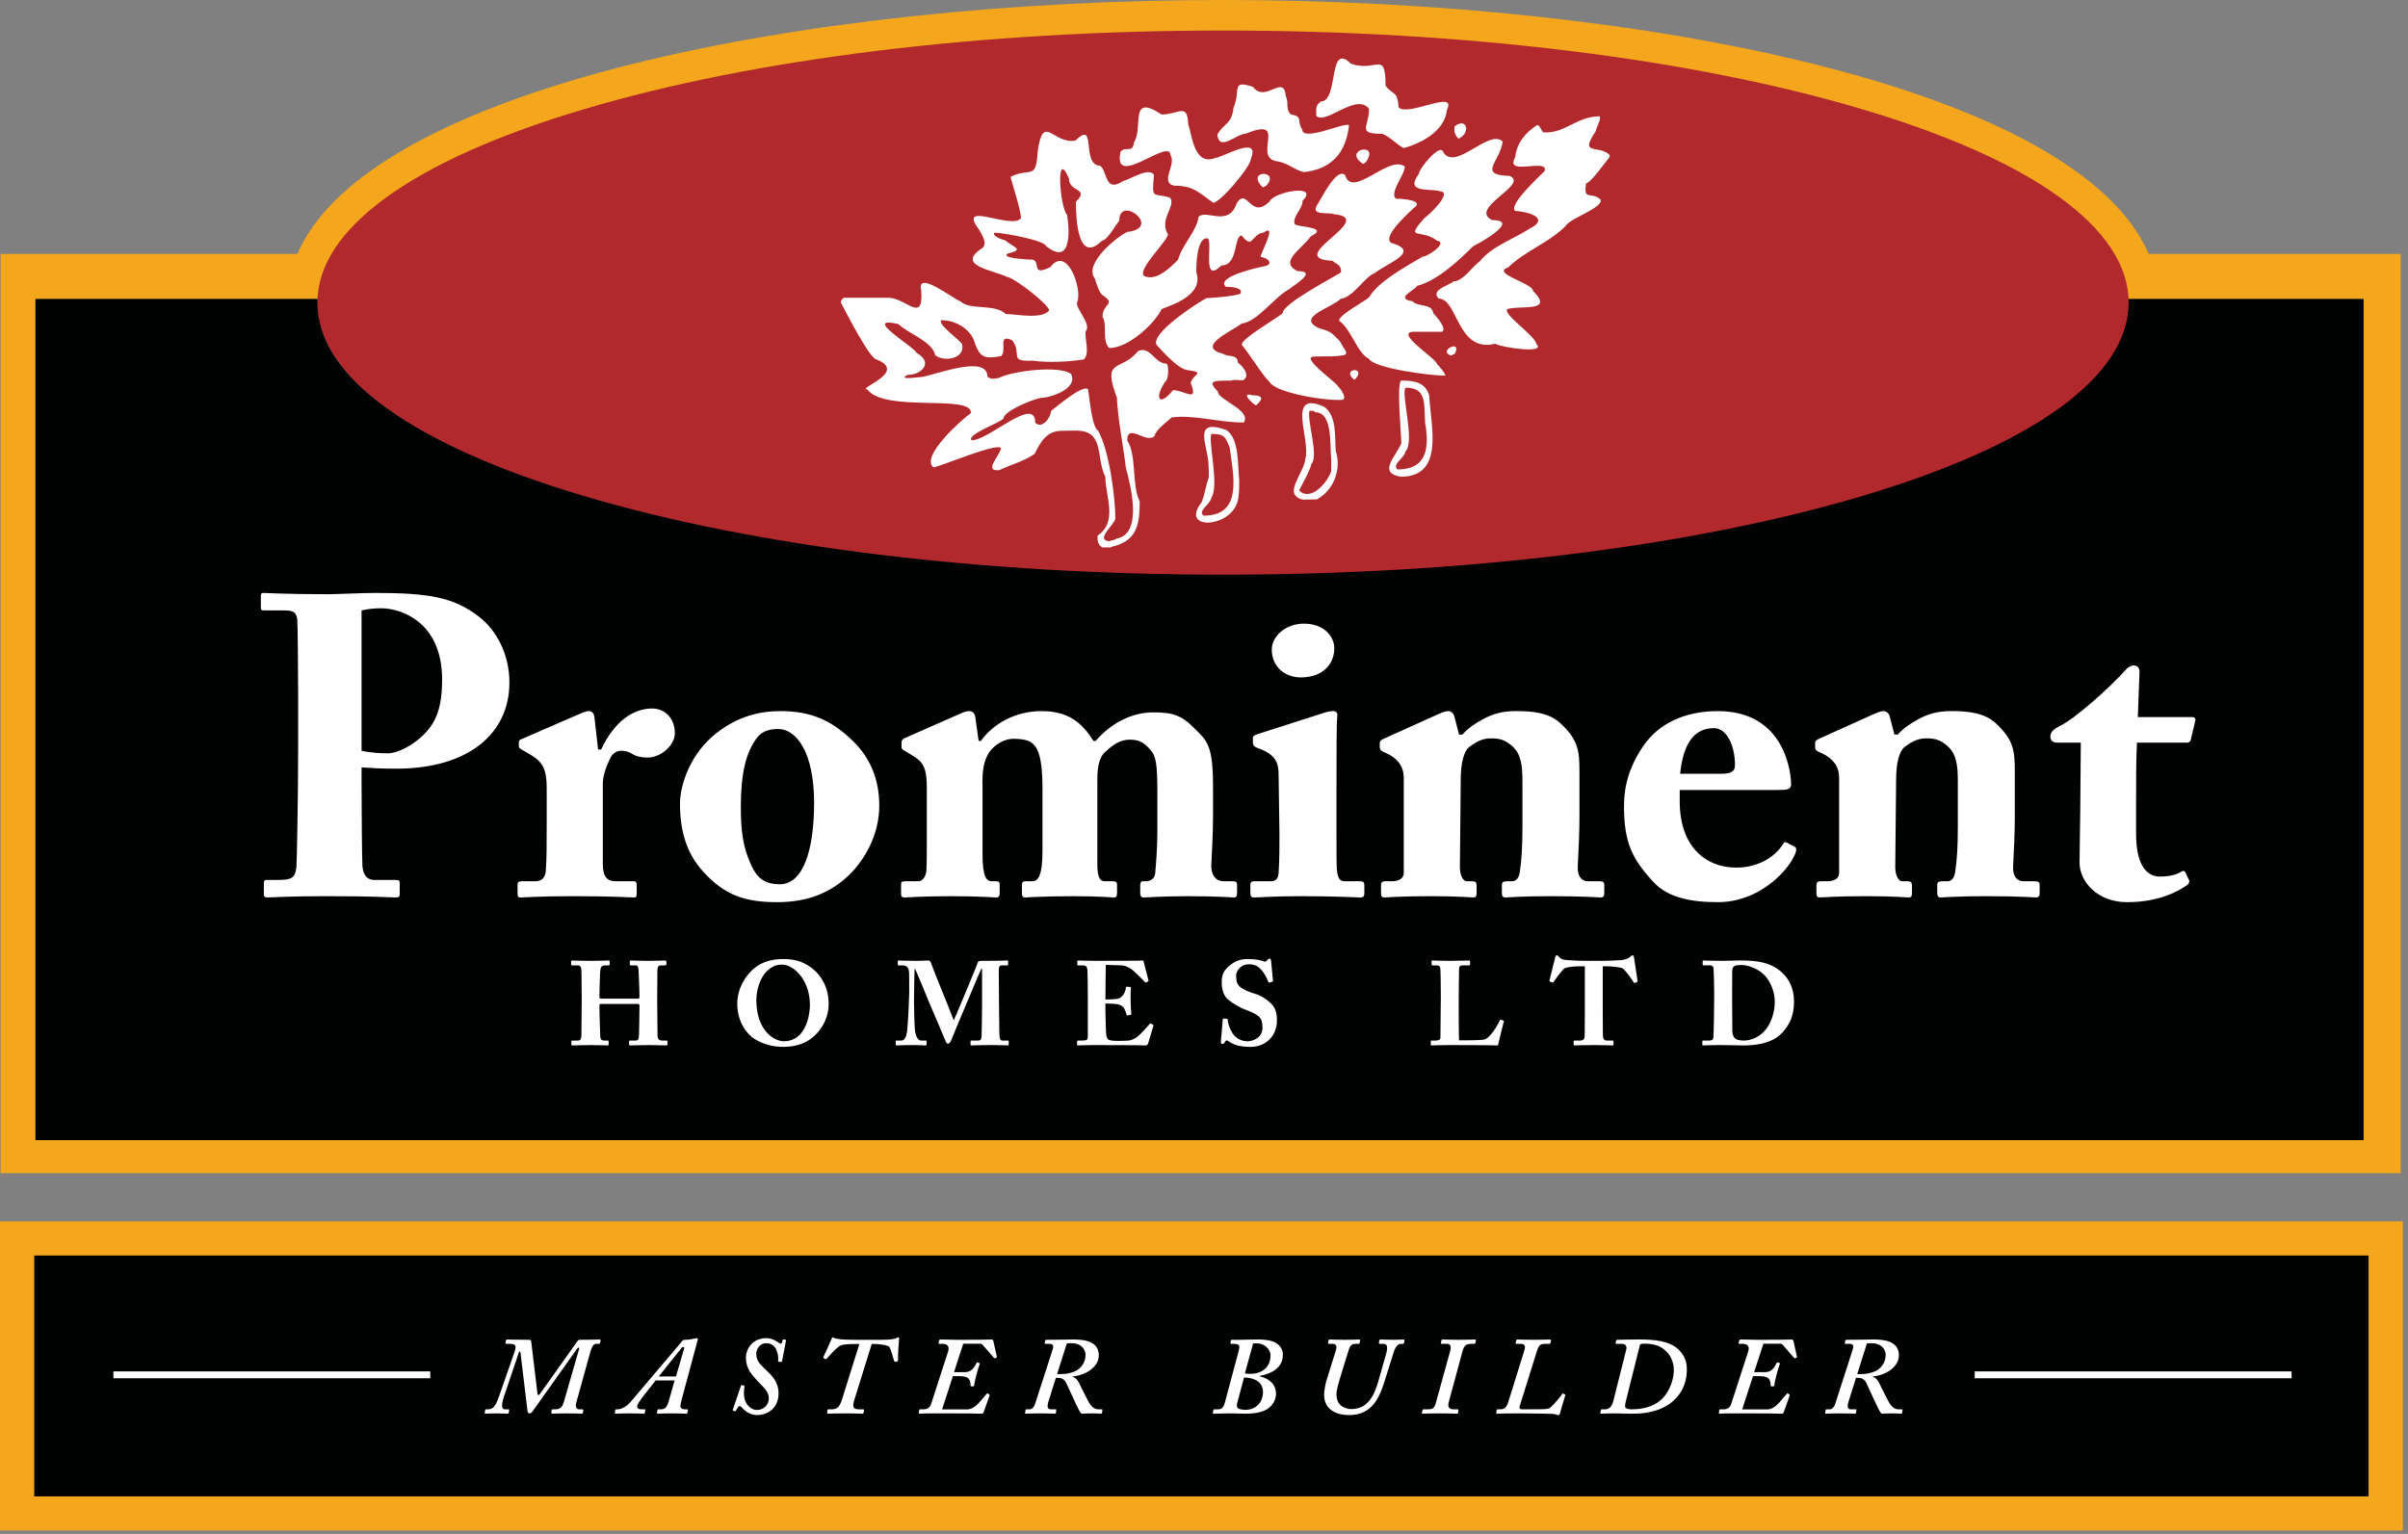
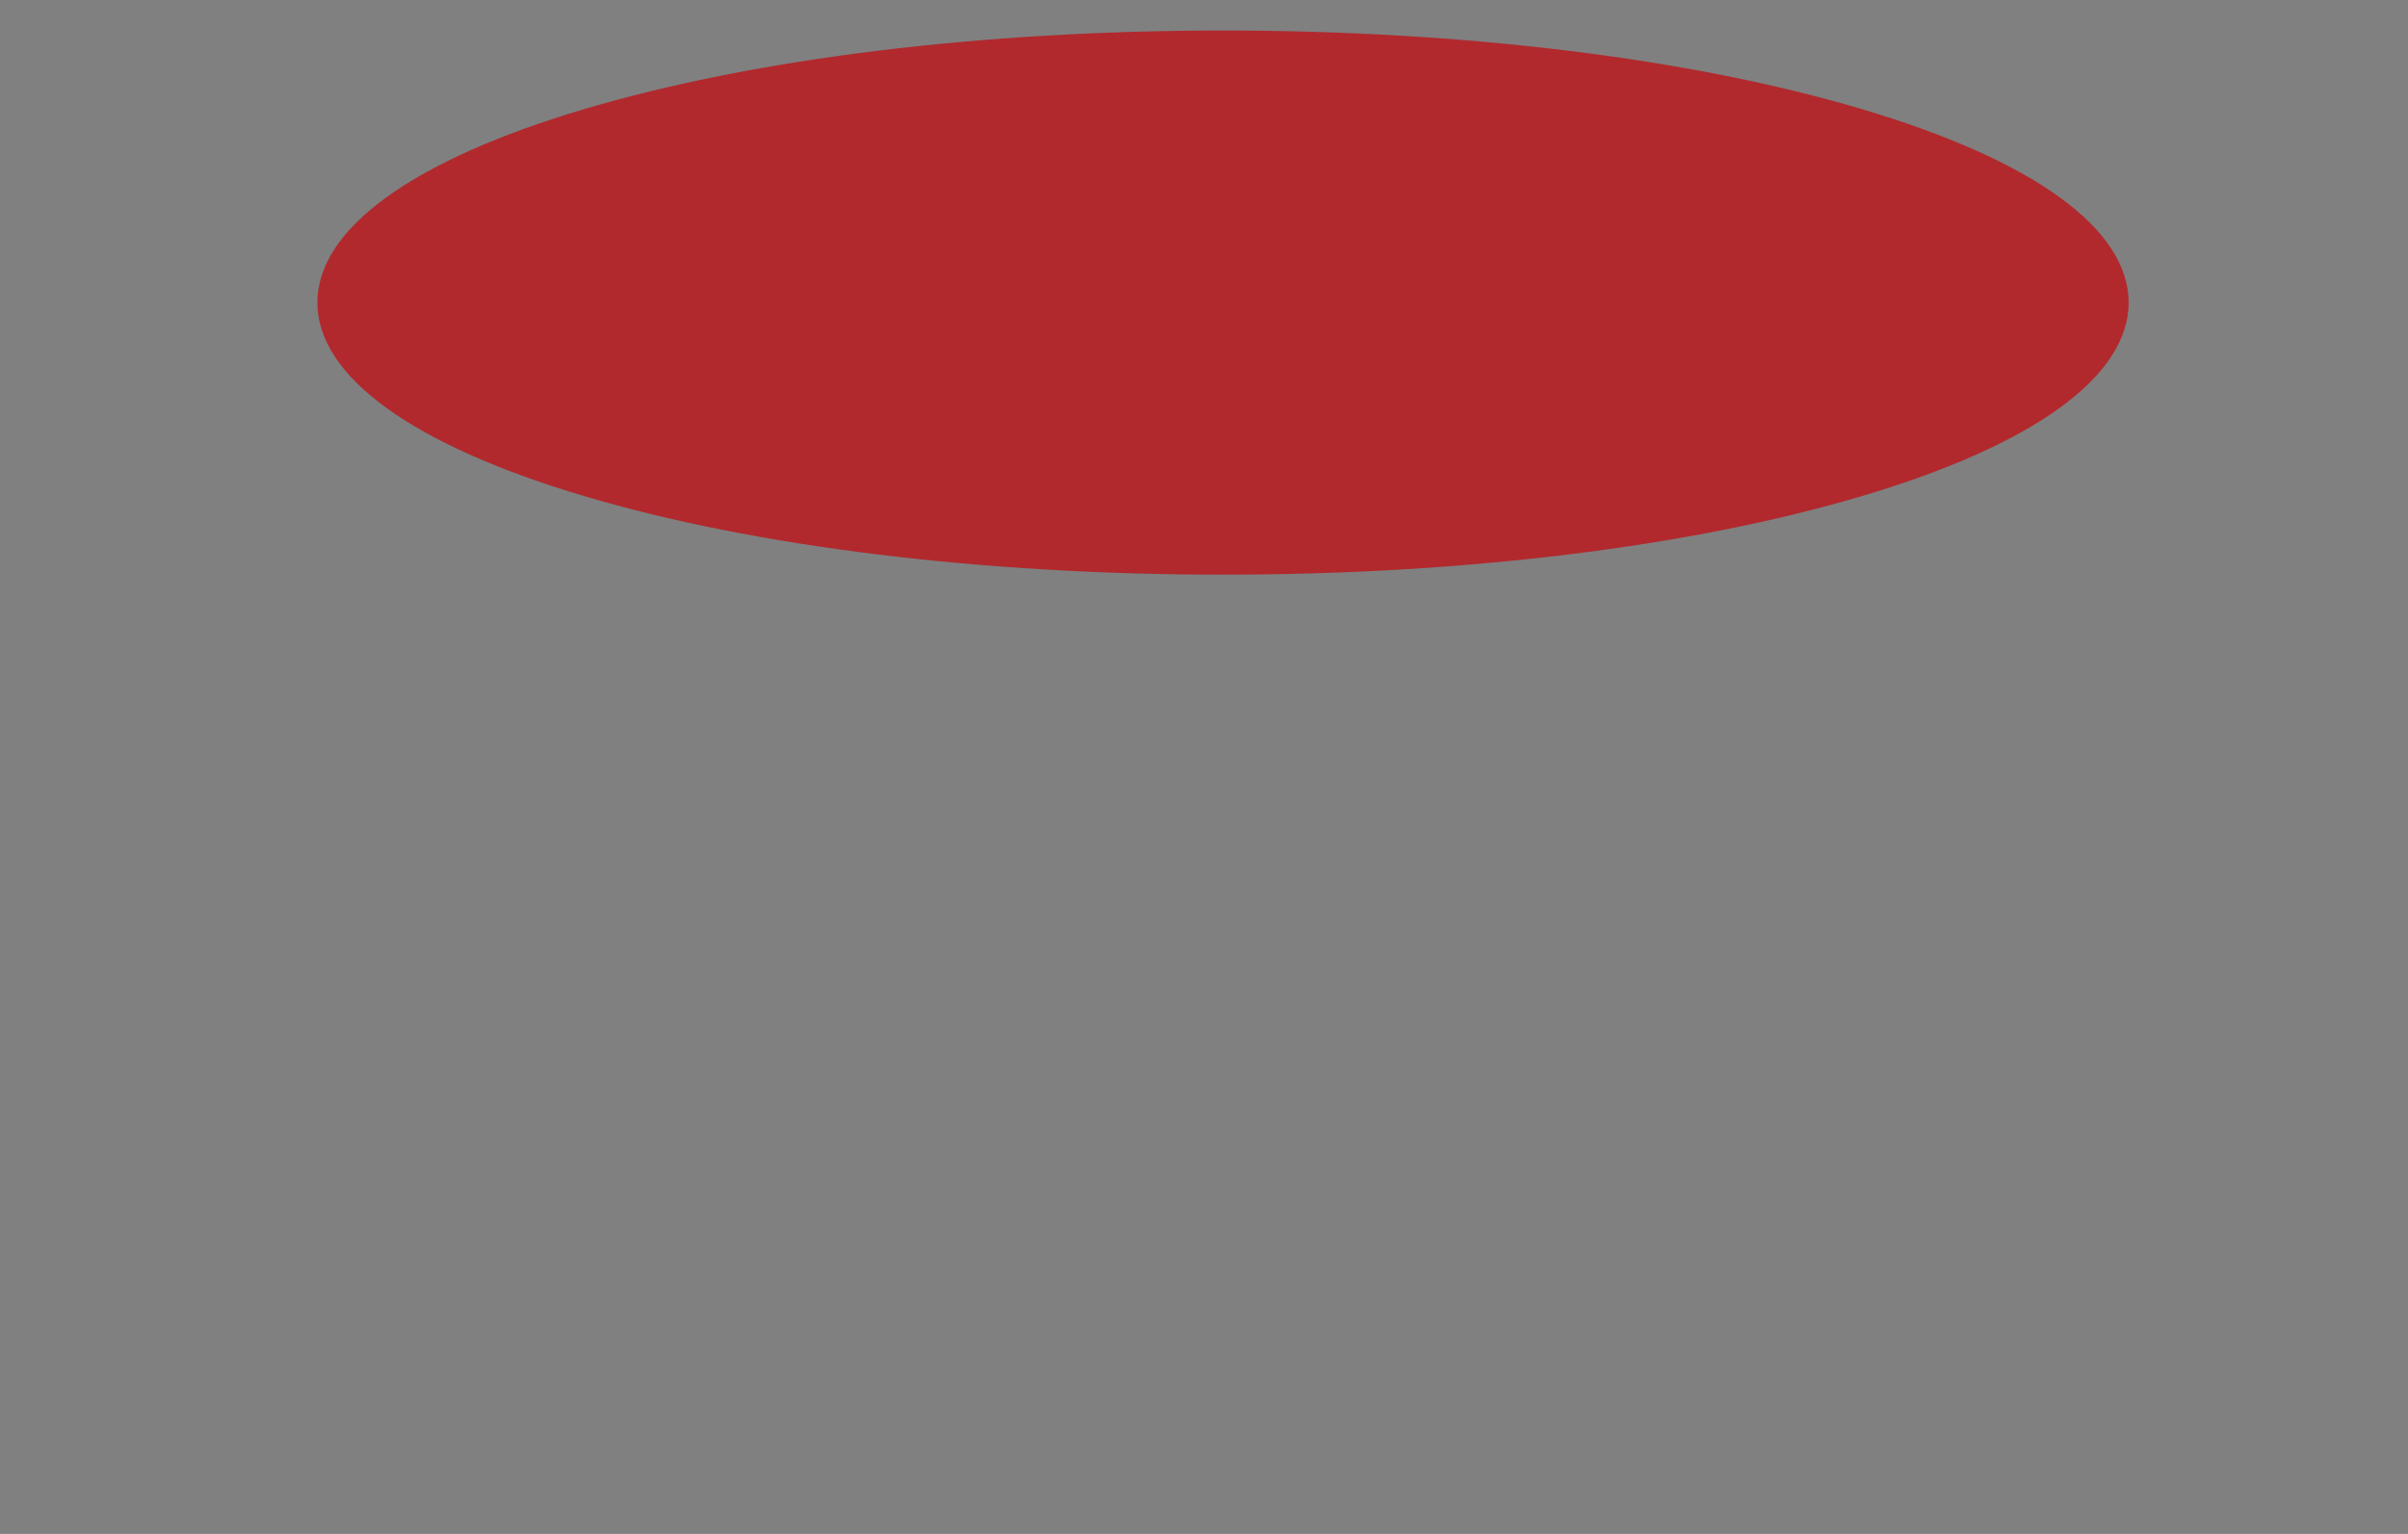
<svg xmlns="http://www.w3.org/2000/svg" width="113px" height="100%" viewBox="0 0 113 72" version="1.1" xml:space="preserve" style="fill-rule:evenodd;clip-rule:evenodd;stroke-linejoin:round;stroke-miterlimit:2;">
  <rect x="0" y="0" width="113" height="72" fill="#808080" stroke="none" />
-   <path d="M111.953,58.131L111.953,71.037L0.805,71.037L0.805,58.131L111.953,58.131ZM110.918,14.024L110.918,53.52L1.655,53.52L1.655,14.024L110.918,14.024ZM99.455,14.345L14.944,14.345C14.944,21.265 33.862,26.874 57.199,26.874C80.537,26.874 99.455,21.265 99.455,14.345Z" style="fill:rgb(1,2,2);" />
-   <path d="M112.757,57.33L112.757,71.838L0,71.838L0,57.33L112.757,57.33ZM111.148,58.932L1.608,58.932L1.608,70.237L111.148,70.237L111.148,58.932ZM112.656,55.07L0.027,55.07L0.027,11.92L13.951,11.92C17.345,4.089 37.809,0 57.392,0C76.977,0 97.44,4.089 100.834,11.92L112.656,11.92L112.656,55.07ZM99.441,14.024C98.866,7.252 80.175,1.815 57.199,1.815C34.224,1.815 15.532,7.252 14.957,14.024L1.655,14.024L1.655,53.52L110.918,53.52L110.918,14.024L99.441,14.024C99.45,14.131 99.455,14.238 99.455,14.345L14.944,14.345C14.944,14.238 14.948,14.131 14.957,14.024L99.441,14.024Z" style="fill:rgb(244,167,29);" />
  <path d="M87.341,5.113C79.339,2.739 68.702,1.433 57.392,1.433C46.083,1.433 35.447,2.739 27.444,5.113C19.351,7.512 14.894,10.741 14.894,14.203C14.894,17.667 19.351,20.895 27.444,23.295C35.447,25.668 46.083,26.974 57.392,26.974C68.702,26.974 79.339,25.668 87.341,23.295C95.435,20.895 99.891,17.667 99.891,14.203C99.891,10.741 95.435,7.512 87.341,5.113" style="fill:rgb(177,41,45);" />
-   <path d="M72.494,63.079C72.306,63.079 72.212,63.13 72.124,63.414L71.311,66.011C71.281,66.12 71.333,66.151 71.436,66.151L71.746,66.151C72.109,66.151 72.494,66.151 72.596,66.13C72.689,66.12 72.73,66.09 72.798,66.027C72.948,65.898 73.279,65.486 73.3,65.445C73.31,65.413 73.331,65.404 73.351,65.413L73.425,65.445C73.455,65.456 73.465,65.464 73.455,65.486C73.435,65.558 73.249,66.166 73.206,66.331C73.197,66.393 73.165,66.425 73.144,66.425C73.113,66.425 73.062,66.404 73.011,66.393C72.948,66.371 72.885,66.363 72.813,66.363C72.699,66.363 72.047,66.341 71.322,66.341C71.079,66.341 70.826,66.341 70.629,66.346C70.425,66.352 70.292,66.357 70.256,66.357C70.225,66.357 70.203,66.346 70.214,66.306L70.233,66.191C70.24,66.16 70.256,66.151 70.286,66.151L70.38,66.151C70.577,66.151 70.69,66.1 70.787,65.785L71.529,63.398C71.602,63.172 71.55,63.079 71.353,63.079L71.166,63.079C71.13,63.079 71.121,63.058 71.126,63.027L71.157,62.904C71.161,62.882 71.177,62.873 71.219,62.873C71.281,62.873 71.498,62.888 71.954,62.888C72.451,62.888 72.689,62.873 72.741,62.873C72.773,62.873 72.787,62.892 72.781,62.924L72.762,63.038C72.756,63.069 72.73,63.079 72.699,63.079L72.494,63.079ZM36.659,63.924L36.565,63.924C36.523,63.924 36.514,63.903 36.514,63.872C36.545,63.666 36.482,63.048 35.955,63.048C35.654,63.048 35.488,63.326 35.488,63.547C35.488,63.908 35.717,64.074 35.955,64.31C36.193,64.548 36.534,64.835 36.534,65.409C36.534,66.068 36.058,66.42 35.521,66.42C35.188,66.42 34.949,66.223 34.783,66.037C34.733,65.986 34.682,65.996 34.649,66.027C34.619,66.068 34.567,66.151 34.526,66.223C34.515,66.243 34.505,66.253 34.474,66.243L34.411,66.212C34.38,66.202 34.38,66.202 34.39,66.161L34.774,65.037C34.783,65.017 34.795,65.017 34.825,65.017L34.908,65.037C34.93,65.048 34.94,65.057 34.94,65.089C34.795,65.83 35.199,66.182 35.521,66.182C35.85,66.182 36.079,65.925 36.079,65.641C36.079,65.311 35.821,65.115 35.592,64.867C35.271,64.516 35.003,64.249 35.003,63.718C35.003,63.347 35.292,62.81 35.965,62.81C36.244,62.81 36.494,62.985 36.576,63.048C36.598,63.058 36.617,63.069 36.648,63.069C36.679,63.069 36.71,62.996 36.731,62.893C36.731,62.873 36.741,62.873 36.782,62.873L36.846,62.882C36.876,62.882 36.886,62.893 36.886,62.914L36.7,63.893C36.689,63.913 36.679,63.924 36.659,63.924ZM63.605,63.079C63.502,63.079 63.374,63.099 63.295,63.351L62.869,64.733C62.84,64.847 62.716,65.228 62.716,65.45C62.716,66.079 63.264,66.14 63.42,66.14C63.657,66.14 63.927,66.058 64.092,65.913C64.33,65.708 64.508,65.429 64.672,64.866L65.046,63.547C65.143,63.202 65.087,63.079 64.921,63.079L64.756,63.079C64.715,63.079 64.704,63.058 64.709,63.038L64.724,62.924C64.735,62.892 64.747,62.873 64.798,62.873C64.859,62.873 65.055,62.888 65.387,62.888C65.687,62.888 65.802,62.873 65.854,62.873C65.905,62.873 65.916,62.892 65.905,62.934L65.885,63.038C65.885,63.058 65.874,63.079 65.832,63.079L65.749,63.079C65.583,63.079 65.48,63.229 65.397,63.486L64.953,64.898C64.668,65.81 64.258,66.42 63.305,66.42C62.633,66.42 62.137,66.109 62.137,65.476C62.137,65.259 62.208,64.939 62.238,64.826L62.684,63.398C62.758,63.162 62.684,63.079 62.54,63.079L62.352,63.079C62.333,63.079 62.312,63.068 62.323,63.038L62.342,62.914C62.352,62.882 62.363,62.873 62.414,62.873C62.478,62.873 62.654,62.888 63.129,62.888C63.545,62.888 63.72,62.873 63.771,62.873C63.813,62.873 63.823,62.892 63.823,62.934L63.803,63.038C63.799,63.058 63.782,63.078 63.752,63.079L63.605,63.079ZM59.054,62.873C59.194,62.873 59.624,62.878 59.891,63.043C60.057,63.145 60.201,63.332 60.201,63.589C60.201,64.218 59.643,64.486 59.124,64.58C59.103,64.58 59.103,64.588 59.115,64.6C59.6,64.723 59.879,65.001 59.879,65.434C59.879,65.486 59.87,65.794 59.59,66.046C59.394,66.223 59.072,66.357 58.44,66.357C58.331,66.357 58.221,66.354 58.11,66.35L58.015,66.347C57.904,66.344 57.794,66.341 57.685,66.341C57.447,66.341 57.198,66.357 56.959,66.357C56.929,66.357 56.908,66.346 56.918,66.305L56.94,66.192C56.94,66.172 56.95,66.151 56.982,66.151L57.167,66.151C57.343,66.151 57.426,66.037 57.477,65.846L58.13,63.403C58.151,63.321 58.16,63.26 58.16,63.212C58.16,63.13 58.068,63.078 57.923,63.078L57.779,63.078C57.747,63.078 57.736,63.058 57.741,63.038L57.762,62.918C57.768,62.888 57.789,62.888 57.83,62.888L58.222,62.888C58.364,62.888 58.498,62.883 58.632,62.878C58.767,62.878 58.906,62.873 59.041,62.873L59.054,62.873ZM76.317,63.336C76.363,63.14 76.227,63.078 76.104,63.078L75.85,63.078C75.823,63.078 75.804,63.063 75.814,63.032L75.845,62.918C75.85,62.898 75.865,62.888 75.908,62.888C75.989,62.888 76.155,62.883 76.331,62.878C76.549,62.873 76.787,62.873 76.921,62.873C77.616,62.873 78.34,62.929 78.775,63.351C79.096,63.681 79.158,63.97 79.158,64.289C79.158,65.299 78.517,65.805 78.206,65.986C77.538,66.372 76.828,66.357 76.475,66.357C76.331,66.357 75.948,66.341 75.804,66.341C75.328,66.341 75.181,66.357 75.146,66.357C75.111,66.357 75.094,66.336 75.099,66.305L75.125,66.192C75.13,66.161 75.146,66.151 75.177,66.151L75.305,66.151C75.462,66.151 75.628,66.089 75.71,65.754L76.317,63.336ZM40.193,63.084C39.717,63.084 39.489,63.109 39.37,63.198C39.188,63.331 38.92,63.629 38.795,63.773C38.775,63.796 38.753,63.796 38.733,63.796L38.65,63.744C38.629,63.732 38.629,63.713 38.64,63.692C38.701,63.579 39.023,62.857 39.033,62.826C39.043,62.796 39.054,62.774 39.085,62.774C39.105,62.774 39.126,62.784 39.169,62.816C39.271,62.847 39.52,62.888 40.059,62.888L41.353,62.888C41.819,62.888 42.006,62.847 42.098,62.796C42.119,62.784 42.13,62.774 42.15,62.774C42.17,62.774 42.192,62.784 42.192,62.816C42.182,62.898 42.13,63.65 42.141,63.857C42.141,63.888 42.13,63.897 42.098,63.903L42.015,63.92C41.984,63.92 41.963,63.897 41.944,63.836C41.903,63.671 41.808,63.351 41.736,63.218C41.623,63.13 41.249,63.084 41.012,63.084L40.907,63.084L40.09,65.712C39.987,66.037 40.038,66.151 40.307,66.151L40.514,66.151C40.54,66.151 40.55,66.172 40.546,66.202L40.526,66.305C40.519,66.341 40.498,66.357 40.462,66.357C40.39,66.357 40.181,66.341 39.696,66.341C39.188,66.341 38.914,66.357 38.862,66.357C38.827,66.357 38.811,66.336 38.816,66.305L38.827,66.192C38.831,66.161 38.847,66.151 38.887,66.151L39.023,66.151C39.313,66.151 39.411,66.017 39.531,65.63L40.328,63.084L40.193,63.084ZM87.08,66.151C87.112,66.151 87.122,66.172 87.112,66.192L87.101,66.316C87.091,66.346 87.07,66.357 87.039,66.357C86.977,66.357 86.749,66.341 86.304,66.341C85.941,66.341 85.745,66.357 85.683,66.357C85.652,66.357 85.641,66.336 85.652,66.305L85.671,66.192C85.671,66.161 85.683,66.151 85.725,66.151L85.859,66.151C85.984,66.151 86.076,66.037 86.117,65.909L86.945,63.336C86.997,63.172 86.966,63.078 86.792,63.078L86.615,63.078C86.572,63.078 86.562,63.069 86.572,63.038L86.594,62.929C86.604,62.898 86.615,62.888 86.666,62.888C87.205,62.888 87.743,62.873 87.888,62.873C88.334,62.873 89.11,62.908 89.11,63.62C89.11,64.125 88.563,64.537 87.888,64.609L87.888,64.63C88.053,64.671 88.137,64.826 88.189,64.93C88.219,64.98 88.572,65.712 88.659,65.851C88.799,66.068 88.924,66.151 89.11,66.151L89.244,66.151C89.276,66.151 89.286,66.172 89.276,66.202L89.266,66.305C89.255,66.336 89.244,66.357 89.214,66.357C89.162,66.357 89.08,66.341 88.799,66.341C88.5,66.341 88.407,66.357 88.323,66.357C88.272,66.357 88.251,66.305 88.179,66.187C88.105,66.063 87.65,65.052 87.588,64.93C87.464,64.645 87.236,64.675 87.096,64.675L86.749,65.78C86.661,66.059 86.719,66.151 86.863,66.151L87.08,66.151ZM43.804,66.341C43.644,66.341 43.494,66.346 43.376,66.346C43.261,66.351 43.178,66.357 43.147,66.357C43.121,66.357 43.112,66.346 43.117,66.315L43.136,66.182C43.142,66.161 43.153,66.151 43.174,66.151L43.338,66.151C43.546,66.151 43.649,66.047 43.703,65.877L44.494,63.429C44.581,63.15 44.395,63.078 44.239,63.078L44.073,63.078C44.049,63.078 44.033,63.057 44.043,63.026L44.073,62.914C44.084,62.883 44.095,62.873 44.136,62.873C44.168,62.873 44.291,62.878 44.438,62.878C44.586,62.883 44.757,62.888 44.881,62.888L45.255,62.888C45.628,62.888 45.911,62.888 46.119,62.883C46.326,62.878 46.451,62.873 46.508,62.873C46.591,62.873 46.602,62.893 46.621,62.975L46.776,63.666C46.787,63.702 46.787,63.702 46.756,63.723L46.693,63.754C46.673,63.765 46.663,63.754 46.631,63.723L46.104,63.114C46.073,63.084 46.042,63.074 46.01,63.073L45.202,63.073L44.768,64.408L45.212,64.408C45.436,64.408 45.637,64.383 45.824,63.98C45.835,63.96 45.844,63.949 45.866,63.949L45.958,63.98C45.979,63.98 45.99,64.002 45.979,64.012C45.896,64.207 45.732,64.847 45.711,65.043C45.699,65.073 45.689,65.073 45.669,65.073L45.576,65.073C45.545,65.064 45.545,65.053 45.545,65.022C45.545,64.65 45.348,64.594 44.974,64.594L44.716,64.594L44.209,66.156L45.369,66.156C45.545,66.156 45.689,66.078 45.824,65.959C45.938,65.867 46.218,65.517 46.301,65.424C46.311,65.404 46.331,65.393 46.362,65.414L46.425,65.456C46.436,65.465 46.445,65.475 46.436,65.513L46.166,66.265C46.145,66.346 46.113,66.357 46.052,66.357C46.01,66.357 45.798,66.351 45.503,66.346C45.208,66.341 44.835,66.341 44.479,66.341L43.804,66.341ZM81.352,66.341C81.191,66.341 81.042,66.346 80.922,66.346C80.808,66.351 80.726,66.357 80.694,66.357C80.668,66.357 80.658,66.346 80.663,66.315L80.683,66.182C80.688,66.161 80.699,66.151 80.72,66.151L80.884,66.151C81.093,66.151 81.195,66.047 81.247,65.877L82.04,63.429C82.129,63.15 81.942,63.078 81.786,63.078L81.622,63.078C81.595,63.078 81.579,63.057 81.589,63.026L81.622,62.914C81.631,62.883 81.642,62.873 81.683,62.873C81.714,62.873 81.838,62.878 81.984,62.878C82.133,62.883 82.305,62.888 82.428,62.888L82.8,62.888C83.173,62.888 83.458,62.888 83.665,62.883C83.873,62.878 83.997,62.873 84.054,62.873C84.137,62.873 84.146,62.893 84.168,62.975L84.322,63.666C84.333,63.702 84.333,63.702 84.303,63.723L84.241,63.754C84.22,63.765 84.209,63.754 84.178,63.723L83.65,63.114C83.62,63.084 83.588,63.074 83.558,63.073L82.75,63.073L82.315,64.408L82.761,64.408C82.982,64.408 83.184,64.383 83.37,63.98C83.38,63.96 83.391,63.949 83.412,63.949L83.505,63.98C83.526,63.98 83.537,64.002 83.526,64.012C83.442,64.207 83.278,64.847 83.257,65.043C83.246,65.073 83.236,65.073 83.216,65.073L83.123,65.073C83.092,65.064 83.092,65.053 83.092,65.022C83.092,64.65 82.894,64.594 82.521,64.594L82.263,64.594L81.755,66.156L82.916,66.156C83.092,66.156 83.236,66.078 83.37,65.959C83.483,65.867 83.763,65.517 83.848,65.424C83.857,65.404 83.879,65.393 83.909,65.414L83.971,65.456C83.982,65.465 83.992,65.475 83.982,65.513L83.712,66.265C83.692,66.346 83.661,66.357 83.598,66.357C83.558,66.357 83.345,66.351 83.049,66.346C82.754,66.341 82.382,66.341 82.024,66.341L81.352,66.341ZM49.534,66.151C49.565,66.151 49.576,66.172 49.565,66.192L49.554,66.316C49.544,66.346 49.524,66.357 49.492,66.357C49.43,66.357 49.202,66.341 48.758,66.341C48.395,66.341 48.199,66.357 48.136,66.357C48.105,66.357 48.096,66.336 48.105,66.305L48.126,66.192C48.126,66.161 48.136,66.151 48.177,66.151L48.311,66.151C48.436,66.151 48.53,66.037 48.57,65.909L49.4,63.336C49.452,63.172 49.42,63.078 49.244,63.078L49.068,63.078C49.027,63.078 49.016,63.069 49.027,63.038L49.047,62.929C49.058,62.898 49.068,62.888 49.12,62.888C49.658,62.888 50.197,62.873 50.342,62.873C50.787,62.873 51.564,62.908 51.564,63.62C51.564,64.125 51.016,64.537 50.342,64.609L50.342,64.63C50.507,64.671 50.591,64.826 50.643,64.93C50.673,64.98 51.024,65.712 51.114,65.851C51.253,66.068 51.378,66.151 51.564,66.151L51.698,66.151C51.729,66.151 51.74,66.172 51.729,66.202L51.719,66.305C51.709,66.336 51.698,66.357 51.668,66.357C51.615,66.357 51.534,66.341 51.253,66.341C50.953,66.341 50.859,66.357 50.777,66.357C50.725,66.357 50.704,66.305 50.631,66.187C50.559,66.063 50.104,65.052 50.041,64.93C49.918,64.645 49.69,64.675 49.549,64.675L49.202,65.78C49.114,66.059 49.172,66.151 49.316,66.151L49.534,66.151ZM68.403,66.151C68.435,66.151 68.445,66.172 68.435,66.202L68.424,66.306C68.414,66.346 68.414,66.357 68.362,66.357C68.3,66.357 68.062,66.341 67.533,66.341C67.098,66.341 66.829,66.357 66.767,66.357C66.737,66.357 66.726,66.337 66.726,66.306L66.757,66.191C66.757,66.16 66.767,66.151 66.798,66.151L66.994,66.151C67.295,66.151 67.326,66.047 67.398,65.785L68.052,63.419C68.123,63.161 68.041,63.079 67.906,63.079L67.668,63.079C67.627,63.079 67.616,63.069 67.616,63.037L67.648,62.904C67.648,62.882 67.668,62.873 67.71,62.873C67.772,62.873 68.052,62.888 68.465,62.888C68.911,62.888 69.129,62.873 69.201,62.873C69.253,62.873 69.274,62.892 69.263,62.933L69.231,63.037C69.231,63.057 69.221,63.079 69.179,63.079L69.045,63.079C68.827,63.079 68.709,63.13 68.631,63.424L67.989,65.799C67.922,66.047 67.999,66.151 68.217,66.151L68.403,66.151ZM23.855,66.151C23.885,66.151 23.896,66.172 23.896,66.202L23.874,66.305C23.874,66.336 23.855,66.356 23.812,66.356C23.761,66.356 23.595,66.342 23.284,66.342C22.994,66.342 22.84,66.356 22.777,66.356C22.756,66.356 22.746,66.336 22.746,66.305L22.768,66.192C22.777,66.161 22.777,66.151 22.808,66.151L22.913,66.151C23.191,66.151 23.295,65.893 23.43,65.506L24.144,63.465C24.174,63.393 24.195,63.29 24.195,63.229C24.195,63.121 24.092,63.079 23.968,63.079L23.781,63.079C23.73,63.079 23.719,63.058 23.719,63.027L23.74,62.924C23.751,62.893 23.761,62.873 23.803,62.873C23.855,62.873 24.061,62.888 24.828,62.888C24.911,62.888 24.921,62.918 24.932,63L25.221,65.404C25.232,65.497 25.283,65.506 25.335,65.434L27.085,62.97C27.116,62.918 27.148,62.888 27.23,62.888C27.748,62.888 28.069,62.873 28.132,62.873C28.173,62.873 28.183,62.893 28.183,62.924L28.161,63.037C28.152,63.069 28.141,63.079 28.109,63.079L27.975,63.079C27.862,63.079 27.773,63.203 27.706,63.444L27.043,65.836C26.982,66.058 27.064,66.151 27.178,66.151L27.333,66.151C27.364,66.151 27.375,66.172 27.375,66.192L27.353,66.305C27.344,66.346 27.333,66.356 27.293,66.356C27.23,66.356 27.053,66.342 26.598,66.342C26.173,66.342 25.976,66.356 25.925,66.356C25.884,66.356 25.873,66.336 25.873,66.295L25.884,66.202C25.893,66.172 25.905,66.151 25.946,66.151L26.059,66.151C26.319,66.151 26.402,66.006 26.463,65.795L27.178,63.31C27.189,63.238 27.136,63.238 27.094,63.29L24.982,66.26C24.942,66.321 24.89,66.342 24.838,66.342C24.796,66.342 24.765,66.3 24.755,66.228L24.424,63.496C24.413,63.413 24.373,63.413 24.351,63.476L23.657,65.527C23.492,66.021 23.565,66.151 23.688,66.151L23.855,66.151ZM30.25,66.151C30.277,66.151 30.288,66.166 30.282,66.191L30.26,66.311C30.256,66.341 30.24,66.356 30.21,66.356C30.157,66.356 29.941,66.341 29.505,66.341C29.133,66.341 28.956,66.356 28.894,66.356C28.864,66.356 28.847,66.341 28.853,66.305L28.873,66.191C28.879,66.161 28.894,66.151 28.915,66.151L28.987,66.151C29.174,66.151 29.423,66.006 29.604,65.79L32.022,62.939C32.053,62.898 32.073,62.888 32.157,62.888C32.228,62.888 32.353,62.878 32.488,62.852C32.582,62.836 32.654,62.811 32.695,62.811C32.735,62.811 32.756,62.836 32.747,62.873L31.981,65.723C31.959,65.805 31.928,65.939 31.928,66.006C31.928,66.088 32.011,66.151 32.114,66.151L32.244,66.151C32.275,66.151 32.285,66.166 32.281,66.191L32.26,66.315C32.255,66.341 32.239,66.356 32.193,66.356C32.135,66.356 31.928,66.341 31.525,66.341C31.119,66.341 30.966,66.356 30.861,66.356C30.831,66.356 30.825,66.335 30.831,66.3L30.852,66.191C30.857,66.161 30.871,66.151 30.898,66.151L30.986,66.151C31.172,66.151 31.287,66.119 31.39,65.742L31.659,64.795L30.768,64.795L30.168,65.558C30.022,65.754 29.899,65.929 29.899,66.017C29.899,66.1 29.961,66.151 30.095,66.151L30.25,66.151ZM58.44,64.661L58.379,64.661L58.068,65.815C58.027,65.97 58.027,66.062 58.12,66.114C58.182,66.156 58.347,66.176 58.44,66.176C58.99,66.176 59.27,65.764 59.27,65.341C59.27,64.805 58.762,64.671 58.44,64.661ZM76.29,65.794C76.269,65.888 76.259,65.959 76.259,66.011C76.259,66.11 76.403,66.151 76.56,66.151C77.066,66.151 77.543,66.042 77.906,65.742C78.237,65.475 78.547,64.898 78.547,64.3C78.547,63.97 78.413,63.641 78.206,63.444C78.03,63.269 77.885,63.187 77.693,63.135C77.451,63.069 77.264,63.069 77.191,63.069C77.107,63.069 76.968,63.073 76.958,63.124L76.29,65.794ZM20.191,64.692L5.322,64.692L5.322,64.371L20.191,64.371L20.191,64.692ZM107.536,64.692L92.667,64.692L92.667,64.371L107.536,64.371L107.536,64.692ZM32.105,63.29C32.126,63.217 32.043,63.208 32.001,63.249L30.913,64.609L31.722,64.609L32.105,63.29ZM49.606,64.496C49.813,64.496 50.083,64.516 50.435,64.371C50.704,64.259 50.942,63.97 50.942,63.599C50.942,63.383 50.787,63.048 50.28,63.048C50.188,63.048 50.123,63.048 50.062,63.057L49.606,64.496ZM87.154,64.496C87.361,64.496 87.629,64.516 87.981,64.371C88.251,64.259 88.489,63.97 88.489,63.599C88.489,63.383 88.334,63.048 87.827,63.048C87.733,63.048 87.671,63.048 87.609,63.057L87.154,64.496ZM58.419,64.465C58.504,64.486 58.618,64.486 58.679,64.486C59.155,64.486 59.611,64.238 59.622,63.63C59.622,63.321 59.331,63.053 58.969,63.053C58.906,63.053 58.856,63.053 58.803,63.063L58.419,64.465ZM59.593,44.995C59.632,44.997 59.641,45.056 59.647,45.089L59.738,46.044C59.738,46.066 59.726,46.073 59.71,46.078L59.585,46.116C59.579,46.119 59.573,46.12 59.567,46.12L59.564,46.12C59.544,46.12 59.525,46.107 59.513,46.078C59.451,45.916 59.355,45.697 59.165,45.497C59.027,45.343 58.861,45.264 58.614,45.262L58.603,45.262C58.182,45.262 58.01,45.626 58.01,45.77C58.01,45.977 58.015,46.144 58.154,46.284C58.301,46.436 58.621,46.569 58.895,46.648C59.165,46.725 59.384,46.865 59.614,47.072C59.832,47.267 59.923,47.513 59.923,47.904C59.923,48.582 59.438,49.134 58.703,49.138L58.694,49.138C58.189,49.138 57.925,49.053 57.69,48.898C57.625,48.854 57.59,48.837 57.563,48.836L57.56,48.836C57.527,48.836 57.505,48.875 57.47,48.931C57.438,48.989 57.411,48.997 57.373,48.998L57.37,48.998C57.308,48.998 57.286,48.97 57.291,48.909L57.382,47.848C57.387,47.809 57.402,47.809 57.425,47.809L57.572,47.82C57.595,47.82 57.611,47.826 57.611,47.865C57.623,48.038 57.7,48.278 57.836,48.496C57.998,48.752 58.273,48.875 58.543,48.875L58.549,48.875C58.818,48.872 59.243,48.693 59.243,48.255C59.243,47.792 59.153,47.658 58.423,47.384C58.257,47.322 57.897,47.144 57.611,46.898C57.415,46.725 57.331,46.43 57.331,46.106C57.331,45.765 57.415,45.536 57.751,45.284C58.004,45.095 58.217,45.016 58.56,45.016L58.579,45.016C58.976,45.018 59.189,45.084 59.305,45.128C59.324,45.136 59.342,45.14 59.357,45.14L59.36,45.14C59.389,45.139 59.412,45.126 59.434,45.101L59.507,45.028C59.529,45.006 59.557,44.995 59.591,44.995L59.593,44.995ZM36.773,45.016C37.23,45.019 37.655,45.095 38.119,45.457C38.545,45.792 38.886,46.357 38.886,47.127C38.886,47.535 38.758,47.96 38.467,48.351C38.106,48.799 37.633,49.132 36.76,49.137L36.739,49.137C36.351,49.137 35.863,49.049 35.421,48.775C35.023,48.534 34.597,47.931 34.597,47.116C34.597,46.775 34.687,46.245 35.118,45.726C35.61,45.128 36.246,45.016 36.751,45.016L36.773,45.016ZM28.409,45.313C28.208,45.313 28.18,45.407 28.163,45.62C28.157,45.697 28.129,46.435 28.129,46.748L28.129,46.831C28.129,46.858 28.147,46.876 28.219,46.876L29.896,46.876L29.903,46.876C29.982,46.875 30.008,46.863 30.008,46.803L30.008,46.748C30.008,46.429 29.969,45.654 29.969,45.597C29.963,45.419 29.94,45.313 29.84,45.313L29.61,45.313L29.605,45.313C29.559,45.312 29.554,45.295 29.554,45.256L29.554,45.134C29.554,45.101 29.56,45.084 29.605,45.084L29.615,45.084C29.72,45.085 29.962,45.101 30.423,45.101L30.466,45.101C30.903,45.1 31.126,45.084 31.197,45.084L31.203,45.084C31.265,45.085 31.271,45.103 31.271,45.145L31.271,45.251C31.271,45.289 31.265,45.312 31.203,45.313L31.197,45.313L31.029,45.313C30.867,45.313 30.849,45.407 30.849,45.597C30.849,45.675 30.84,46.619 30.84,46.826L30.84,47.016C30.84,47.195 30.849,48.255 30.855,48.562C30.855,48.763 30.911,48.842 31.08,48.842L31.271,48.842C31.315,48.842 31.321,48.859 31.321,48.892L31.321,49.015C31.321,49.042 31.316,49.071 31.262,49.072L31.259,49.072C31.169,49.072 30.979,49.054 30.474,49.054C29.92,49.054 29.734,49.071 29.605,49.072L29.593,49.072C29.531,49.072 29.521,49.042 29.521,49.015L29.521,48.892C29.521,48.859 29.526,48.842 29.581,48.842L29.83,48.842L29.836,48.842C29.963,48.839 29.98,48.733 29.986,48.596C29.997,48.334 30.008,47.435 30.008,47.256L30.008,47.189C30.008,47.129 29.956,47.123 29.891,47.122L29.885,47.122L28.208,47.122C28.147,47.122 28.129,47.138 28.129,47.189L28.129,47.273C28.129,47.412 28.151,48.273 28.168,48.652C28.174,48.786 28.23,48.842 28.354,48.842L28.512,48.842C28.554,48.842 28.561,48.851 28.561,48.887L28.561,49.021C28.561,49.053 28.555,49.07 28.516,49.072L28.512,49.072C28.409,49.072 28.213,49.054 27.743,49.054C27.167,49.054 26.99,49.071 26.878,49.072L26.867,49.072C26.816,49.072 26.811,49.054 26.811,49.009L26.811,48.892C26.811,48.851 26.816,48.842 26.867,48.842L27.125,48.842L27.129,48.842C27.266,48.84 27.283,48.706 27.283,48.585C27.288,48.322 27.298,47.239 27.298,47.094L27.298,46.853C27.298,46.507 27.288,45.754 27.288,45.675C27.288,45.391 27.249,45.313 27.097,45.313L26.867,45.313L26.862,45.313C26.805,45.312 26.8,45.29 26.8,45.256L26.8,45.151C26.8,45.117 26.806,45.084 26.862,45.084C26.957,45.084 27.136,45.101 27.696,45.101L27.747,45.101C28.26,45.1 28.451,45.084 28.545,45.084L28.551,45.084C28.607,45.085 28.612,45.103 28.612,45.145L28.612,45.262C28.612,45.295 28.607,45.312 28.551,45.313L28.545,45.313L28.409,45.313ZM43.442,48.842C43.475,48.842 43.481,48.858 43.481,48.881L43.481,49.031C43.481,49.052 43.476,49.07 43.435,49.071L43.431,49.071C43.371,49.071 43.227,49.054 42.846,49.053L42.809,49.053C42.346,49.053 42.147,49.07 42.09,49.071L42.085,49.071C42.04,49.071 42.033,49.065 42.033,49.021L42.033,48.875C42.033,48.858 42.04,48.842 42.068,48.842L42.298,48.842L42.303,48.842C42.479,48.838 42.544,48.584 42.567,48.407C42.618,48.01 42.668,46.692 42.668,46.592L42.663,45.737C42.663,45.48 42.607,45.313 42.354,45.313L42.169,45.313L42.166,45.313C42.134,45.312 42.13,45.295 42.13,45.273L42.13,45.117C42.13,45.101 42.134,45.083 42.169,45.083L42.174,45.083C42.235,45.084 42.398,45.101 43.038,45.101L43.063,45.101C43.312,45.1 43.477,45.083 43.543,45.083C43.599,45.083 43.644,45.089 43.679,45.178C44.037,46.128 44.441,47.056 44.755,47.893L44.757,47.89C44.822,47.77 45.242,46.747 45.276,46.67C45.299,46.613 45.86,45.28 45.888,45.168C45.905,45.106 45.978,45.101 46.146,45.101C47.021,45.101 47.212,45.083 47.274,45.083L47.277,45.083C47.302,45.084 47.308,45.102 47.308,45.134L47.308,45.262C47.308,45.295 47.302,45.312 47.265,45.313L47.261,45.313L47.015,45.313C46.887,45.313 46.87,45.413 46.87,45.531C46.87,45.615 46.875,46.988 46.88,47.105C46.88,47.216 46.897,48.439 46.897,48.54C46.897,48.752 46.948,48.842 47.026,48.842L47.297,48.842C47.329,48.842 47.336,48.858 47.336,48.881L47.336,49.021C47.336,49.052 47.33,49.07 47.288,49.071L47.284,49.071C47.219,49.071 47.122,49.054 46.515,49.053L46.454,49.053C45.901,49.053 45.678,49.07 45.597,49.071L45.59,49.071C45.551,49.071 45.545,49.053 45.545,49.021L45.545,48.881C45.545,48.852 45.551,48.842 45.59,48.842L45.905,48.842L45.909,48.842C46.001,48.841 46.051,48.806 46.062,48.651C46.068,48.585 46.085,47.569 46.085,47.178L46.085,45.475L46.05,45.475C45.994,45.57 45.366,47.088 45.266,47.317C45.148,47.574 44.647,48.813 44.62,48.864C44.591,48.908 44.553,48.989 44.488,48.991L44.485,48.991C44.447,48.991 44.412,48.953 44.385,48.891C44.367,48.852 43.628,47.122 43.589,47.021C43.486,46.764 42.972,45.514 42.927,45.447C42.904,45.525 42.892,46.938 42.892,47.005C42.892,47.072 42.898,47.832 42.931,48.322C42.948,48.527 43.037,48.837 43.219,48.842L43.224,48.842L43.442,48.842ZM52.526,48.858C52.631,48.857 52.844,48.852 52.956,48.843C53.067,48.831 53.236,48.774 53.381,48.658C53.527,48.54 53.842,48.193 53.955,48.06C53.975,48.038 53.992,48.032 54.011,48.044L54.106,48.098C54.127,48.11 54.133,48.126 54.127,48.144L53.875,48.987C53.858,49.036 53.821,49.07 53.754,49.071L53.751,49.071C53.724,49.071 53.601,49.065 53.242,49.06C52.899,49.06 52.356,49.054 51.49,49.054L51.313,49.054C51.105,49.054 50.947,49.06 50.835,49.06C50.725,49.065 50.655,49.07 50.604,49.071L50.594,49.071C50.554,49.071 50.543,49.054 50.543,49.009L50.543,48.892C50.543,48.858 50.56,48.843 50.599,48.843L50.769,48.843L50.781,48.842C51.026,48.841 51.048,48.799 51.048,48.607L51.048,46.737C51.048,46.273 51.037,45.586 51.03,45.531C51.009,45.352 50.953,45.313 50.801,45.313L50.582,45.313L50.58,45.313C50.559,45.312 50.554,45.295 50.554,45.257L50.554,45.122C50.554,45.106 50.56,45.084 50.594,45.084L50.606,45.084C50.73,45.085 50.93,45.1 51.424,45.1L53.394,45.095C53.483,45.095 53.589,45.084 53.617,45.084L53.62,45.084C53.646,45.084 53.657,45.095 53.663,45.111C53.685,45.19 53.87,45.955 53.893,46.01C53.904,46.039 53.904,46.05 53.875,46.066L53.785,46.112C53.779,46.115 53.772,46.116 53.766,46.117L53.763,46.117C53.747,46.117 53.73,46.108 53.719,46.089C53.69,46.044 53.185,45.542 53.056,45.464C52.939,45.391 52.782,45.318 52.63,45.313L51.89,45.29L51.873,46.915L51.897,46.915C52.145,46.914 52.38,46.898 52.446,46.882C52.541,46.86 52.618,46.809 52.703,46.708C52.765,46.625 52.832,46.469 52.832,46.362C52.832,46.323 52.849,46.313 52.876,46.313L53.029,46.329C53.056,46.335 53.078,46.34 53.073,46.374C53.056,46.469 53.056,46.758 53.056,46.954C53.056,47.206 53.078,47.475 53.089,47.591C53.097,47.625 53.073,47.631 53.046,47.636L52.911,47.664C52.909,47.664 52.906,47.665 52.903,47.665L52.901,47.665C52.884,47.665 52.874,47.652 52.865,47.618C52.844,47.53 52.788,47.401 52.754,47.334C52.693,47.228 52.559,47.156 52.446,47.137C52.298,47.116 52.131,47.105 51.896,47.104L51.873,47.104L51.873,47.44C51.873,47.742 51.9,48.283 51.9,48.385C51.9,48.674 51.962,48.774 52.036,48.808C52.12,48.843 52.226,48.858 52.507,48.858L52.526,48.858ZM68.667,45.313C68.492,45.313 68.469,45.368 68.469,45.519C68.469,45.592 68.453,46.435 68.453,46.827L68.453,47.306C68.453,47.401 68.453,48.607 68.469,48.83L68.791,48.83L68.84,48.83C69.086,48.83 69.325,48.829 69.609,48.802C69.913,48.774 70.294,48.105 70.377,47.898C70.395,47.865 70.411,47.849 70.445,47.865L70.557,47.909C70.575,47.92 70.575,47.927 70.567,47.96C70.552,47.997 70.341,48.863 70.298,49.055L70.294,49.071C70.148,49.06 68.532,49.054 68.016,49.054C67.478,49.054 67.272,49.07 67.194,49.071L67.186,49.071C67.146,49.071 67.141,49.06 67.141,49.021L67.141,48.88C67.141,48.853 67.146,48.842 67.18,48.842L67.355,48.842L67.364,48.842C67.563,48.84 67.595,48.763 67.595,48.702C67.595,48.596 67.613,47.206 67.613,46.865L67.613,46.552C67.613,46.195 67.601,45.602 67.595,45.514C67.584,45.368 67.555,45.313 67.427,45.313L67.221,45.313L67.219,45.313C67.186,45.312 67.18,45.284 67.18,45.256L67.18,45.122C67.18,45.095 67.186,45.083 67.221,45.083C67.28,45.083 67.484,45.1 67.994,45.1L68.054,45.1C68.666,45.099 68.888,45.083 68.936,45.083L68.94,45.084C68.982,45.085 68.987,45.101 68.987,45.14L68.987,45.268C68.987,45.296 68.976,45.313 68.931,45.313L68.667,45.313ZM79.944,45.312C79.917,45.312 79.902,45.305 79.902,45.274L79.902,45.111C79.902,45.089 79.918,45.083 79.94,45.083C80.015,45.083 80.262,45.101 80.822,45.101L80.837,45.101C81.003,45.1 81.532,45.083 81.658,45.083L81.693,45.083C82.44,45.086 83.035,45.158 83.558,45.591C83.929,45.899 84.187,46.363 84.187,47.01C84.187,47.651 84.003,48.076 83.632,48.478C83.106,49.046 82.189,49.07 81.811,49.071L81.776,49.071C81.689,49.071 81.065,49.054 80.745,49.053L80.715,49.053C80.243,49.053 80.017,49.07 79.932,49.071L79.924,49.071C79.897,49.071 79.885,49.06 79.885,49.021L79.885,48.875C79.885,48.852 79.902,48.842 79.93,48.842L80.222,48.842L80.227,48.842C80.331,48.841 80.39,48.795 80.402,48.708C80.418,48.59 80.441,47.334 80.441,46.91L80.441,46.491C80.441,46.346 80.424,45.553 80.412,45.469C80.396,45.335 80.323,45.312 80.228,45.312L79.947,45.312L79.944,45.312ZM74.174,45.357C73.995,45.357 73.659,45.362 73.424,45.446C73.299,45.536 73.053,45.877 72.913,46.078C72.899,46.102 72.885,46.117 72.867,46.118L72.865,46.118C72.862,46.118 72.86,46.117 72.857,46.117L72.733,46.072C72.712,46.066 72.705,46.038 72.712,46.021C72.773,45.788 72.958,45.05 72.982,44.938C72.998,44.866 73.025,44.843 73.065,44.843L73.068,44.843C73.105,44.845 73.123,44.868 73.171,44.928C73.233,45.005 73.34,45.056 73.542,45.066C73.838,45.083 74.074,45.101 74.657,45.101L74.983,45.101L75.04,45.101C75.609,45.099 75.843,45.078 76.071,45.066C76.195,45.061 76.413,44.996 76.48,44.928C76.537,44.871 76.57,44.843 76.609,44.843L76.613,44.843C76.651,44.845 76.665,44.868 76.678,44.933C76.695,45.056 76.801,45.749 76.845,46.044C76.851,46.066 76.84,46.088 76.823,46.094L76.706,46.139C76.703,46.139 76.701,46.14 76.699,46.14L76.697,46.14C76.679,46.14 76.669,46.124 76.65,46.088C76.526,45.888 76.307,45.597 76.167,45.464C76.026,45.38 75.526,45.357 75.398,45.357L75.212,45.357L75.212,46.893C75.212,46.971 75.212,48.533 75.219,48.619C75.229,48.758 75.276,48.842 75.41,48.842L75.661,48.842C75.712,48.842 75.718,48.858 75.718,48.898L75.718,49.026C75.718,49.053 75.712,49.07 75.666,49.071L75.661,49.071C75.607,49.071 75.438,49.055 74.861,49.054L74.804,49.054C74.227,49.054 73.988,49.07 73.903,49.071L73.895,49.071C73.85,49.071 73.845,49.049 73.845,49.003L73.845,48.898C73.845,48.858 73.85,48.842 73.884,48.842L74.17,48.842L74.175,48.842C74.284,48.84 74.35,48.772 74.361,48.673C74.372,48.556 74.372,46.842 74.372,46.737L74.372,45.357L74.174,45.357ZM36.672,45.279C36.536,45.279 36.287,45.297 35.994,45.58C35.662,45.893 35.493,46.479 35.493,46.938C35.493,48.367 36.318,48.874 36.784,48.874L36.796,48.874C37.824,48.865 38.007,47.629 38.007,47.172C38.007,45.949 37.2,45.28 36.729,45.28C36.715,45.28 36.698,45.279 36.679,45.279L36.672,45.279ZM81.714,45.296C81.556,45.296 81.473,45.301 81.4,45.341C81.315,45.38 81.294,45.469 81.287,45.58C81.283,45.815 81.283,46.547 81.283,46.636L81.283,47.033C81.283,47.105 81.287,48.054 81.294,48.4C81.294,48.512 81.315,48.602 81.389,48.708C81.456,48.808 81.647,48.842 81.837,48.842L81.845,48.842C82.169,48.84 82.597,48.676 82.887,48.295C83.109,47.999 83.285,47.54 83.285,47.021C83.285,46.564 83.093,46.094 82.831,45.804C82.535,45.477 82.047,45.299 81.721,45.296L81.714,45.296ZM100.28,34.859C100.24,35.679 100.24,36.641 100.24,37.561L100.24,39.143C100.24,40.784 100.864,41.144 101.346,41.144C101.768,41.144 102.07,41.084 102.393,40.904C102.452,40.864 102.512,40.864 102.573,40.984L102.712,41.285C102.774,41.384 102.712,41.484 102.633,41.545C102.29,41.785 101.387,42.346 99.818,42.346C98.449,42.346 97.587,41.404 97.587,40.484C97.587,39.783 97.625,38.261 97.625,37.502L97.645,34.859L96.54,34.859C96.359,34.859 96.218,34.779 96.218,34.578C96.218,34.378 96.339,34.238 96.66,34.077C97.324,33.777 99.013,32.276 99.758,31.435C99.898,31.276 100.038,31.235 100.139,31.235C100.321,31.235 100.401,31.376 100.401,31.535L100.321,33.658L102.875,33.658C102.994,33.658 103.055,33.757 103.015,33.837L102.812,34.698C102.794,34.779 102.754,34.859 102.633,34.859L100.28,34.859ZM78.824,37.081L78.824,37.621C78.824,39.703 80.009,40.724 81.478,40.724C82.464,40.724 83.268,40.263 83.67,39.624C83.71,39.523 83.79,39.503 83.871,39.564L84.213,39.743C84.294,39.784 84.354,39.883 84.173,40.223C83.809,40.965 82.504,42.346 80.614,42.346C79.325,42.346 78.261,42.126 77.597,41.405C76.571,40.304 76.23,39.523 76.21,37.962C76.21,37.401 76.21,36.341 77.113,35.018C77.838,33.958 79.065,33.378 80.614,33.378C83.871,33.378 84.052,36.481 84.052,36.8C84.052,37.06 83.871,37.081 83.429,37.081L78.824,37.081ZM32.975,40.884C32.211,40.044 31.91,38.983 31.91,37.722C31.91,36.82 32.412,35.339 33.638,34.398C34.665,33.598 35.689,33.378 36.634,33.378C38.023,33.378 38.967,33.798 39.871,34.638C40.858,35.52 41.261,36.6 41.261,37.822C41.261,38.983 40.756,40.104 39.973,40.944C39.007,41.944 37.841,42.346 36.474,42.346C35.006,42.346 34.001,42.045 32.975,40.884ZM29.737,41.365C29.857,41.365 29.878,41.425 29.878,41.545L29.878,41.945C29.878,42.065 29.857,42.126 29.778,42.126C29.656,42.126 28.732,42.065 26.922,42.065C25.374,42.065 24.529,42.126 24.408,42.126C24.328,42.126 24.287,42.085 24.287,41.925L24.287,41.545C24.287,41.405 24.328,41.365 24.509,41.365L25.092,41.365C25.393,41.365 25.575,41.245 25.614,40.883C25.655,40.323 25.655,39.623 25.655,38.623L25.655,36.961C25.655,36.099 25.454,35.739 24.851,35.399L24.509,35.199C24.389,35.138 24.348,35.099 24.348,35.019L24.348,34.838C24.348,34.759 24.389,34.719 24.509,34.679L27.324,33.456C27.444,33.417 27.525,33.377 27.646,33.377C27.787,33.377 27.866,33.497 27.888,33.617L28.067,35.18L28.209,35.18C28.832,33.857 29.716,33.256 30.602,33.256C31.204,33.256 31.668,33.717 31.668,34.418C31.668,34.959 31.044,35.559 30.38,35.559C30.1,35.559 29.837,35.5 29.656,35.379C29.496,35.279 29.314,35.239 29.154,35.239C28.952,35.239 28.752,35.339 28.631,35.6C28.369,36.14 28.289,36.521 28.289,36.78L28.289,40.544C28.289,41.164 28.491,41.365 28.913,41.365L29.737,41.365ZM63.823,41.365C63.983,41.365 64.024,41.424 64.024,41.545L64.024,41.925C64.024,42.065 63.983,42.126 63.842,42.126C63.681,42.126 62.755,42.065 61.008,42.065C59.84,42.065 59.056,42.126 58.837,42.126C58.736,42.126 58.675,42.086 58.675,41.925L58.675,41.524C58.675,41.405 58.736,41.365 58.875,41.365L59.62,41.365C59.84,41.365 59.982,41.284 60.002,40.964C60.041,40.364 60.041,39.744 60.041,39.183L60.002,36.379C60.002,35.82 59.881,35.419 59.038,35.119C58.815,35.039 58.795,34.959 58.795,34.838L58.795,34.618C58.795,34.559 58.837,34.518 59.017,34.458L62.012,33.497C62.235,33.417 62.414,33.377 62.557,33.377C62.717,33.377 62.777,33.478 62.755,33.617C62.717,33.957 62.717,35.219 62.717,36.98L62.717,39.123C62.717,39.903 62.717,40.624 62.737,40.845C62.777,41.225 62.877,41.365 63.099,41.365L63.823,41.365ZM46.71,41.364C46.891,41.364 46.911,41.405 46.911,41.545L46.911,41.905C46.911,42.045 46.891,42.126 46.749,42.126C46.569,42.126 46.026,42.066 44.598,42.066C43.251,42.066 42.606,42.126 42.446,42.126C42.325,42.126 42.285,42.085 42.285,41.944L42.285,41.545C42.285,41.384 42.306,41.364 42.527,41.364L43.091,41.364C43.291,41.364 43.451,41.144 43.472,40.864C43.492,40.524 43.492,40.023 43.492,39.503L43.492,36.98C43.492,36.099 43.352,35.779 42.849,35.48L42.446,35.239C42.345,35.179 42.306,35.138 42.306,35.079L42.306,34.838C42.306,34.779 42.345,34.698 42.426,34.659L45.02,33.517C45.2,33.437 45.342,33.378 45.483,33.378C45.603,33.378 45.723,33.437 45.764,33.637L45.925,34.779L46.026,34.779C46.589,33.998 47.614,33.378 48.881,33.378C50.168,33.378 50.792,33.957 51.315,34.779L51.415,34.779C52.098,33.978 53.084,33.437 54.109,33.437C55.014,33.437 55.437,33.558 56.061,34.197C56.643,34.779 56.924,34.958 56.924,36.941L56.924,38.382C56.924,39.063 56.865,40.164 56.844,40.584C56.825,41.144 57.105,41.364 57.428,41.364L57.83,41.364C58.011,41.364 58.052,41.405 58.052,41.545L58.052,41.925C58.052,42.066 58.011,42.126 57.911,42.126C57.769,42.126 57.207,42.066 55.738,42.066C54.532,42.066 53.808,42.126 53.667,42.126C53.547,42.126 53.507,42.066 53.507,41.884L53.507,41.545C53.507,41.405 53.566,41.364 53.627,41.364L53.808,41.364C53.949,41.364 54.189,41.265 54.21,40.984C54.25,40.524 54.311,39.803 54.311,39.063L54.311,37.141C54.311,35.9 54.25,35.48 53.989,35.2C53.667,34.838 53.466,34.719 53.003,34.719C52.44,34.719 52.039,35.138 51.797,35.359C51.495,35.699 51.495,36.341 51.495,36.62L51.495,40.584C51.495,41.165 51.616,41.364 51.837,41.364L52.199,41.364C52.38,41.364 52.42,41.405 52.42,41.545L52.42,41.905C52.42,42.066 52.38,42.126 52.28,42.126C52.14,42.126 51.616,42.066 50.389,42.066C48.902,42.066 48.217,42.126 48.096,42.126C47.996,42.126 47.956,42.066 47.956,41.925L47.956,41.565C47.956,41.405 47.976,41.364 48.157,41.364L48.44,41.364C48.72,41.364 48.92,41.104 48.92,39.943L48.92,36.98C48.92,35.599 48.72,35.138 48.479,34.919C48.298,34.739 47.976,34.678 47.534,34.678C47.132,34.678 46.669,34.958 46.428,35.299C46.166,35.699 46.086,36.159 46.107,36.92L46.107,40.143C46.107,41.165 46.308,41.364 46.528,41.364L46.71,41.364ZM18.596,41.304C18.737,41.304 18.757,41.364 18.757,41.445L18.757,41.965C18.757,42.065 18.737,42.125 18.576,42.125C18.295,42.125 17.671,42.065 15.317,42.065C13.55,42.065 12.765,42.125 12.544,42.125C12.403,42.125 12.383,42.065 12.383,41.985L12.383,41.445C12.383,41.345 12.403,41.304 12.503,41.304L13.026,41.304C13.709,41.304 13.851,41.204 13.91,40.704C13.931,40.504 13.991,37.38 13.991,35.059L13.991,32.758C13.991,31.436 13.97,29.333 13.951,29.093C13.91,28.692 13.709,28.652 13.306,28.652L12.363,28.652C12.262,28.652 12.241,28.612 12.241,28.492L12.241,27.972C12.241,27.872 12.262,27.832 12.363,27.832C12.584,27.832 13.306,27.892 15.42,27.892C15.782,27.892 16.967,27.832 17.63,27.832C20.104,27.832 21.291,28.032 22.457,28.932C23.302,29.573 23.905,30.715 23.905,32.035C23.905,34.439 21.975,36.08 18.596,36.08C17.974,36.08 17.51,36.059 16.967,36.021L16.967,36.76C16.967,37.701 16.987,40.424 17.008,40.665C17.048,41.104 17.249,41.304 17.571,41.304L18.596,41.304ZM69.091,41.365C69.252,41.365 69.292,41.425 69.292,41.565L69.292,41.944C69.292,42.065 69.252,42.125 69.152,42.125C69.01,42.125 68.468,42.065 67.14,42.065C65.713,42.065 65.07,42.125 64.949,42.125C64.848,42.125 64.808,42.065 64.808,41.944L64.808,41.545C64.808,41.425 64.848,41.365 65.008,41.365L65.31,41.365C65.531,41.365 65.875,41.304 65.875,40.964L65.875,36.521C65.875,35.92 65.531,35.579 65.07,35.359L64.888,35.279C64.767,35.219 64.748,35.139 64.748,35.059L64.748,34.878C64.748,34.779 64.827,34.718 64.928,34.679L67.503,33.517C67.663,33.457 67.805,33.377 67.965,33.377C68.085,33.377 68.206,33.478 68.246,33.618L68.468,34.479L68.629,34.479C68.85,34.217 69.211,33.958 69.594,33.757C70.037,33.517 70.479,33.377 71.142,33.377C71.926,33.377 72.689,33.457 73.214,33.938C74.057,34.718 74.119,35.219 74.119,36.221L74.119,38.341C74.119,39.022 74.078,39.963 74.039,40.665C74.018,41.265 74.339,41.365 74.52,41.365L75.064,41.365C75.244,41.365 75.284,41.425 75.284,41.545L75.284,41.906C75.284,42.044 75.244,42.125 75.124,42.125C74.983,42.125 74.361,42.065 72.751,42.065C71.424,42.065 70.78,42.125 70.64,42.125C70.52,42.125 70.479,42.065 70.479,41.906L70.479,41.545C70.479,41.404 70.539,41.365 70.74,41.365L70.961,41.365C71.102,41.365 71.284,41.265 71.323,40.903C71.403,40.384 71.443,39.743 71.443,38.822L71.443,36.68C71.443,35.92 71.384,35.399 70.961,35.018C70.6,34.698 70.318,34.658 69.976,34.658C69.614,34.658 69.354,34.758 68.951,35.059C68.709,35.239 68.548,35.78 68.548,36.6L68.508,40.703C68.508,41.064 68.647,41.365 68.831,41.365L69.091,41.365ZM89.52,41.365C89.682,41.365 89.722,41.425 89.722,41.565L89.722,41.944C89.722,42.065 89.682,42.125 89.582,42.125C89.441,42.125 88.898,42.065 87.571,42.065C86.143,42.065 85.5,42.125 85.379,42.125C85.279,42.125 85.239,42.065 85.239,41.944L85.239,41.545C85.239,41.425 85.279,41.365 85.438,41.365L85.741,41.365C85.962,41.365 86.305,41.304 86.305,40.964L86.305,36.521C86.305,35.92 85.962,35.579 85.5,35.359L85.319,35.279C85.199,35.219 85.178,35.139 85.178,35.059L85.178,34.878C85.178,34.779 85.257,34.718 85.358,34.679L87.932,33.517C88.093,33.457 88.235,33.377 88.396,33.377C88.516,33.377 88.637,33.478 88.676,33.618L88.898,34.479L89.059,34.479C89.28,34.217 89.641,33.958 90.025,33.757C90.467,33.517 90.909,33.377 91.572,33.377C92.357,33.377 93.121,33.457 93.644,33.938C94.489,34.718 94.549,35.219 94.549,36.221L94.549,38.341C94.549,39.022 94.508,39.963 94.469,40.665C94.448,41.265 94.769,41.365 94.951,41.365L95.494,41.365C95.674,41.365 95.715,41.425 95.715,41.545L95.715,41.906C95.715,42.044 95.674,42.125 95.555,42.125C95.414,42.125 94.791,42.065 93.181,42.065C91.854,42.065 91.21,42.125 91.07,42.125C90.949,42.125 90.909,42.065 90.909,41.906L90.909,41.545C90.909,41.404 90.97,41.365 91.17,41.365L91.392,41.365C91.532,41.365 91.714,41.265 91.753,40.903C91.834,40.384 91.875,39.743 91.875,38.822L91.875,36.68C91.875,35.92 91.814,35.399 91.392,35.018C91.03,34.698 90.749,34.658 90.406,34.658C90.044,34.658 89.783,34.758 89.381,35.059C89.139,35.239 88.979,35.78 88.979,36.6L88.938,40.703C88.938,41.064 89.08,41.365 89.261,41.365L89.52,41.365ZM38.203,37.68C38.203,35.359 37.399,34.218 36.514,34.218C36.01,34.218 35.689,34.358 35.428,34.759C35.026,35.379 34.765,36.239 34.765,37.861C34.765,39.022 34.865,39.784 35.267,40.644C35.528,41.184 35.85,41.505 36.594,41.505C37.701,41.505 38.203,39.883 38.203,37.68ZM80.774,36.32C81.217,36.32 81.418,36.22 81.418,35.919C81.418,35.039 81.055,34.178 80.433,34.178C79.488,34.178 78.984,34.919 78.844,36.32L80.774,36.32ZM16.967,35.239C17.41,35.339 17.871,35.359 18.194,35.359C18.817,35.359 19.822,34.719 20.266,34.018C20.668,33.397 20.747,32.636 20.747,31.896C20.747,29.133 18.737,28.552 17.912,28.552C17.571,28.552 17.329,28.572 16.967,28.652L16.967,35.239ZM61.088,31.796C60.283,31.816 59.68,31.276 59.68,30.494C59.68,29.853 60.344,29.273 61.188,29.273C62.132,29.273 62.615,29.874 62.615,30.434C62.615,31.076 62.173,31.776 61.088,31.796ZM52.131,25.695L51.73,25.695C51.73,25.663 51.468,25.636 51.506,25.141C52.474,24.499 51.871,23.278 51.871,22.389C51.412,21.465 51.852,20.232 50.529,20.214C50.298,20.214 50.058,20.214 49.817,20.222C49.117,20.222 48.822,20.757 48.554,21.3C48.081,21.644 47.43,21.808 46.901,22.066C46.097,22.152 46.971,21.338 46.971,21.023C46.739,20.795 44.303,21.826 43.814,21.941C43.143,21.445 45.203,19.63 45.56,19.392C45.654,18.483 41.53,19.383 40.706,18.284C40.162,18.246 42.644,17.473 41.128,16.869C40.833,16.869 39.662,14.598 39.459,14.198L39.459,14.14C39.507,14.072 39.536,13.976 39.641,13.976L41.685,13.976C42.52,13.976 43.353,15.238 43.228,13.614C43.01,12.67 44.705,14.007 45.08,14.15C45.504,14.57 46.701,14.244 47.2,14.741C47.728,14.741 48.878,15.01 49.235,14.57C49.205,14.283 47.613,13.042 47.246,12.994C46.595,12.67 44.801,12.469 46.116,11.629C46.355,11.39 46.05,10.989 45.931,10.758C44.899,9.385 47.47,10.798 47.91,10.244C47.92,9.853 47.402,8.344 47.43,8.297C48.35,7.838 48.62,8.497 48.696,7.102C48.957,5.259 49.425,6.797 50.471,6.597C51.496,5.575 50.701,7.753 51.632,7.781C51.985,8.068 51.835,9.079 52.726,8.486C53.033,8.43 53.923,7.819 54.154,8.211C54.038,9.432 54.115,9.021 54.912,9.28C55.19,9.701 54.375,10.282 54.808,10.998C54.808,11.312 53.165,12.84 53.769,12.986C54.317,13.165 54.949,12.527 55.284,12.191C55.438,11.551 56.171,10.828 56.245,10.177C56.618,9.805 57.654,10.693 58.039,9.528C58.546,8.763 58.681,10.349 59.582,9.451C59.814,8.983 61.933,8.62 61.127,9.423C61.127,9.824 60.619,10.177 60.763,10.531C60.943,10.674 62.413,10.644 61.51,11.094C61.09,11.695 59.993,12.287 60.889,12.726C61.876,12.726 60.678,13.404 60.523,13.558C59.785,13.949 59.019,15.103 58.26,15.19C57.837,15.534 56.054,16.28 57.417,16.612C57.568,16.766 58.086,16.603 58.086,17.014C58.345,17.205 58.7,17.662 58.319,17.854C58.219,17.854 57.855,17.805 57.798,17.863C57.08,17.884 56.578,17.805 57.147,18.37C57.147,18.779 58.748,19.249 58.366,19.83C57.233,19.84 56.062,19.459 54.99,19.591C54.757,19.802 54.251,20.156 54.174,20.47C53.788,20.852 52.898,19.822 52.898,20.68C53.35,21.349 53.098,22.772 53.482,23.536C53.482,24.652 53.35,25.407 52.131,25.674L52.131,25.695ZM59.285,12.507C59.285,12.507 57.012,12.956 57.521,13.462C57.665,13.462 58.392,13.471 58.201,13.796C57.704,13.929 57.124,13.959 56.609,13.996C56.16,14.235 53.963,15.667 54.278,16.193C54.594,16.537 55.345,17.376 55.764,17.376C56.571,17.501 56.015,17.529 55.872,17.97C56.264,18.943 55.585,18.313 55.047,18.313C54.394,19.125 54.154,18.691 54.681,17.911C54.837,17.845 54.864,17.185 54.75,17.071C54.174,17.071 53.992,16.221 53.406,16.479C52.608,17.473 51.697,16.757 52.41,18.657C52.465,19.756 52.705,20.852 52.83,21.941C53.041,22.725 53.664,25.073 52.388,25.284C52.301,25.369 52.16,25.349 52.043,25.407C51.412,25.33 52.227,24.698 52.341,24.356C52.341,23.346 52.053,21.158 51.536,20.223C51.227,20.04 51.132,18.647 51.054,18.264C50.776,18.064 49.597,19.076 49.319,19.296C49.319,19.583 48.907,20.165 48.58,19.84C48.58,18.533 46.337,20.727 45.586,20.661C45.378,20.376 46.97,19.83 47.095,19.639C47.095,19.305 48.417,18.752 48.85,18.675C49.271,18.675 50.615,18.255 50.26,17.55C49.723,17.148 47.564,17.395 46.874,17.739C46.665,17.768 46.519,17.827 46.337,17.681C46.337,16.64 43.998,17.558 43.277,17.692C43.162,17.692 42.049,17.863 42.594,17.596C43.247,17.596 43.826,17.014 43.01,16.564C42.913,16.28 40.39,14.818 42.153,15.208C42.577,15.63 43.787,16.05 43.881,16.67C44.314,17.014 45.309,16.832 45.147,16.156C45.063,15.973 43.976,15.219 44.17,15.028C44.878,15.028 45.597,15.476 45.761,16.145C46,16.757 46.182,16.86 46.978,16.717C47.278,16.421 46.788,15.667 47.49,15.964C48.006,16.604 47.278,16.986 48.455,16.928C49.147,17.033 50.165,16.986 50.864,16.87C51.143,16.594 50.913,15.964 50.939,15.562C51.258,15.248 50.481,14.504 50.539,14.206C50.825,13.633 50.087,11.476 49.292,12.536C48.263,13.043 48.974,12.115 48.301,12.184C48.131,12.163 46.978,12.124 47.278,11.907C48.081,11.706 47.631,11.648 47.142,11.266C47.055,11.266 46.519,11.065 46.665,10.922C47.067,10.922 49.004,11.275 49.091,11.551C50.249,12.479 50.211,10.932 50.077,10.092C49.741,9.757 49.513,6.864 50.165,8.382C50.165,9.04 51.151,8.812 50.49,9.471C50.49,10.168 50.546,12.459 51.718,11.294C51.949,11.294 52.379,10.53 52.523,10.358C52.523,9.109 54.578,10.703 52.898,10.885C52.371,11.141 50.835,12.401 51.382,13.079C51.43,13.262 51.599,13.814 51.773,13.874C52.379,14.293 51.736,14.244 51.736,14.875C51.985,15.248 51.688,15.973 52.053,16.337C52.945,16.337 54.162,15.219 54.518,14.504C55.248,14.235 56.467,13.767 56.141,12.783C56.13,12.469 56.16,11.093 56.678,11.19C56.924,11.361 56.378,13.395 57.318,12.459C58.124,12.459 57.884,11.056 58.268,11.056C58.815,11.744 58.69,10.998 59.304,10.913C59.988,10.425 59.095,11.992 59.161,12.058C59.545,12.107 59.793,12.43 59.285,12.507ZM57.549,20.184C55.882,19.592 56.715,20.949 56.715,21.865C56.727,22.046 56.727,22.226 56.727,22.409C56.578,22.782 56.552,23.191 56.378,23.593C55.333,24.931 57.874,24.805 58.106,23.41C58.153,23.145 58.153,22.809 58.153,22.543C58.075,21.835 58.164,20.595 57.549,20.184ZM56.484,24.204C56.179,23.974 56.802,23.679 56.849,23.355C57.233,22.772 56.657,20.567 56.859,20.366C57.471,20.366 57.51,20.528 57.705,21.004C57.894,22.379 58.307,24.204 56.484,24.204ZM62.681,21.157C62.634,20.49 62.738,19.495 62.125,19.086C60.34,18.295 61.509,20.632 61.262,21.502C61.214,22.217 60.156,23.183 61.117,23.449C61.339,23.449 61.568,23.449 61.798,23.44C62.595,23.002 62.96,22.036 62.681,21.157ZM62.471,22.102C62.356,22.552 61.538,23.594 60.964,23.02C60.964,22.992 61.501,22.065 61.538,21.778C61.895,21.426 61.339,19.792 61.446,19.287C61.548,19.287 61.663,19.257 61.724,19.354C62.566,19.354 62.393,20.938 62.471,21.55L62.471,22.102ZM67.073,18.57C66.882,17.932 66.354,17.863 65.75,17.863C65.53,18.025 65.761,20.431 65.761,20.804C65.518,21.416 64.626,22.189 65.732,22.378C67.843,22.378 67.112,19.89 67.073,18.57ZM65.576,22.036C65.309,21.769 65.904,21.522 65.954,21.188C66.422,20.72 65.72,18.438 65.963,18.197C66.949,18.197 66.826,18.933 66.874,19.83C67.093,21.061 66.94,22.036 65.576,22.036ZM58.941,19.029C58.749,18.933 58.201,18.389 58.767,18.552C59.276,18.552 59.293,18.722 58.941,19.029ZM62.499,16.727C62.229,16.727 61.95,16.727 61.674,16.737C60.983,16.737 62.691,17.941 62.766,18.102C62.862,18.207 63.198,18.599 63.035,18.76C62.449,18.857 59.784,18.464 59.556,17.893C59.431,17.883 58.477,16.393 58.278,16.193C58.193,15.916 59.955,14.933 60.196,14.693C60.196,14.254 62.519,13.051 62.931,12.784C62.931,12.411 62.786,12.449 62.519,12.239C60.156,12.135 64.697,10.253 62.603,10.054C62.383,9.948 61.473,10.149 61.81,9.622C61.961,9.413 62.719,7.819 63.122,8.22C63.458,9.357 65.185,7.237 65.923,7.819C65.923,8.22 65.193,9.022 65.501,9.327C65.778,9.327 66.912,9.394 66.326,9.777C66.018,10.082 64.868,11.103 65.281,11.4C66.719,11.809 65.118,12.336 64.505,12.822C64.014,13.013 63.523,13.94 62.919,14.026C62.487,14.455 60.751,14.903 61.933,15.42C62.471,15.553 62.507,15.648 62.873,16.012C63.171,16.603 63.507,16.68 62.499,16.727ZM63.535,17.816C62.911,17.281 64.148,17.177 63.603,17.796C63.584,17.796 63.563,17.806 63.535,17.816ZM66.364,15.572C65.377,15.572 67.383,16.813 67.431,17.08C67.517,17.166 67.85,17.55 67.823,17.634C67.16,17.634 64.495,17.301 64.226,16.831C63.687,16.564 63.408,15.457 62.862,15.076C62.662,14.875 64.072,14.131 64.254,13.948C64.685,13.195 66.039,12.478 66.757,12.048C67.007,12.048 67.976,11.381 67.431,11.295C66.69,10.711 65.875,11.323 66.864,10.214C67.064,10.1 68.177,9.021 67.591,8.983C67.167,8.822 65.875,9.108 66.584,8.162C66.584,7.905 67.61,6.682 67.726,7.141C68.291,8.068 69.885,6.014 70.517,6.644C70.401,7.579 69.31,8.22 70.842,8.257C71.793,8.658 68.886,9.768 70.018,10.331C71.38,10.331 69.435,11.409 69.126,11.561C68.463,12.22 67.438,13.185 66.5,13.415C66.393,13.633 65.433,14.007 66.277,14.14C66.574,14.436 67.191,14.216 67.266,14.713C67.392,14.828 67.926,15.449 67.668,15.572L66.364,15.572ZM68.092,16.689C67.439,16.479 68.629,15.886 68.272,16.603C68.215,16.631 68.157,16.66 68.092,16.689ZM75.535,7.274L75.535,7.369C75.351,7.579 74.64,8.602 74.431,8.602C74.287,9.471 74.69,8.954 75.113,9.375C75.235,9.757 73.643,10.253 73.463,10.616C72.667,11.409 71.542,11.79 70.785,12.546C69.924,12.831 71.939,13.289 71.939,13.652C72.964,14.676 71.352,14.32 70.746,14.504C70.459,14.713 72.033,15.745 72.098,16.145C72.587,16.631 70.451,16.307 70.161,16.135C68.368,16.574 68.416,14.017 67.517,14.017C67.112,13.614 67.958,13.415 68.224,13.204C68.657,13.204 69.108,12.489 69.442,12.268C70,11.562 71.054,11.208 71.785,10.73C72.732,10.263 71.785,9.94 71.112,9.901C70.729,9.67 72.264,8.249 72.483,8.029C72.694,7.389 70.575,8.306 71.104,7.381C71.17,6.721 71.592,6.204 72.138,5.87C72.254,5.87 72.333,6.128 72.416,6.214C73.453,6.281 73.978,5.46 75.064,5.46C75.16,5.556 74.898,6.014 74.882,6.158C74.084,7.351 75.025,6.768 75.535,7.274ZM56.935,9.518C56.292,9.069 56.025,8.717 55.112,8.717C54.404,8.581 55.209,7.724 54.932,7.302C54.932,6.386 52.179,8.955 52.589,7.112C52.868,6.836 53.146,7.217 53.213,6.683C53.674,5.994 52.954,4.342 54.51,5.375C55.314,5.375 55.709,4.802 55.759,5.813C55.947,6.406 56.044,7.809 57.05,7.408C57.417,7.369 59.162,6.31 58.701,7.455C58.701,7.819 57.253,9.518 56.935,9.518ZM59.254,8.793C58.403,7.942 60.156,7.981 59.399,8.735C59.354,8.755 59.304,8.774 59.254,8.793ZM61.195,8.077C60.733,7.99 60.435,7.619 59.852,7.561C58.814,7.302 60.446,5.461 58.477,6.271C58.02,6.271 57.213,7.15 57.125,6.319C57.453,5.737 57.79,5.871 57.885,5.058C58.242,4.229 57.741,3.732 58.798,4.076C59.39,4.869 60.243,3.426 60.34,4.516C60.495,4.82 60.303,5.097 60.58,5.375C61.167,5.45 60.848,5.728 61.109,6.071C61.109,6.682 63.132,5.709 63.306,5.88C63.159,7.198 62.46,7.942 61.195,8.077ZM63.965,7.695C62.931,7.008 64.842,6.625 64.072,7.637C64.042,7.657 64.005,7.676 63.965,7.695ZM65.875,6.95C65.53,6.777 65.251,6.434 64.868,6.281C63.651,6.281 64.244,5.975 64.244,5.107C63.658,4.332 62.212,5.88 61.769,5.441C61.769,5.088 61.713,4.982 61.98,4.763C62.842,4.763 62.305,1.909 63.392,2.988C64.59,3.416 65.02,2.318 65.02,4.028C65.414,4.516 65.576,4.247 65.634,5.041C66.087,5.489 68.389,4.17 67.9,5.155C67.801,6.138 66.738,6.71 65.875,6.95ZM68.436,6.511C68.263,6.291 68.234,6.224 68.255,5.938C68.837,5.469 69.04,6.251 68.436,6.511Z" style="fill:rgb(254,254,254);" />
</svg>